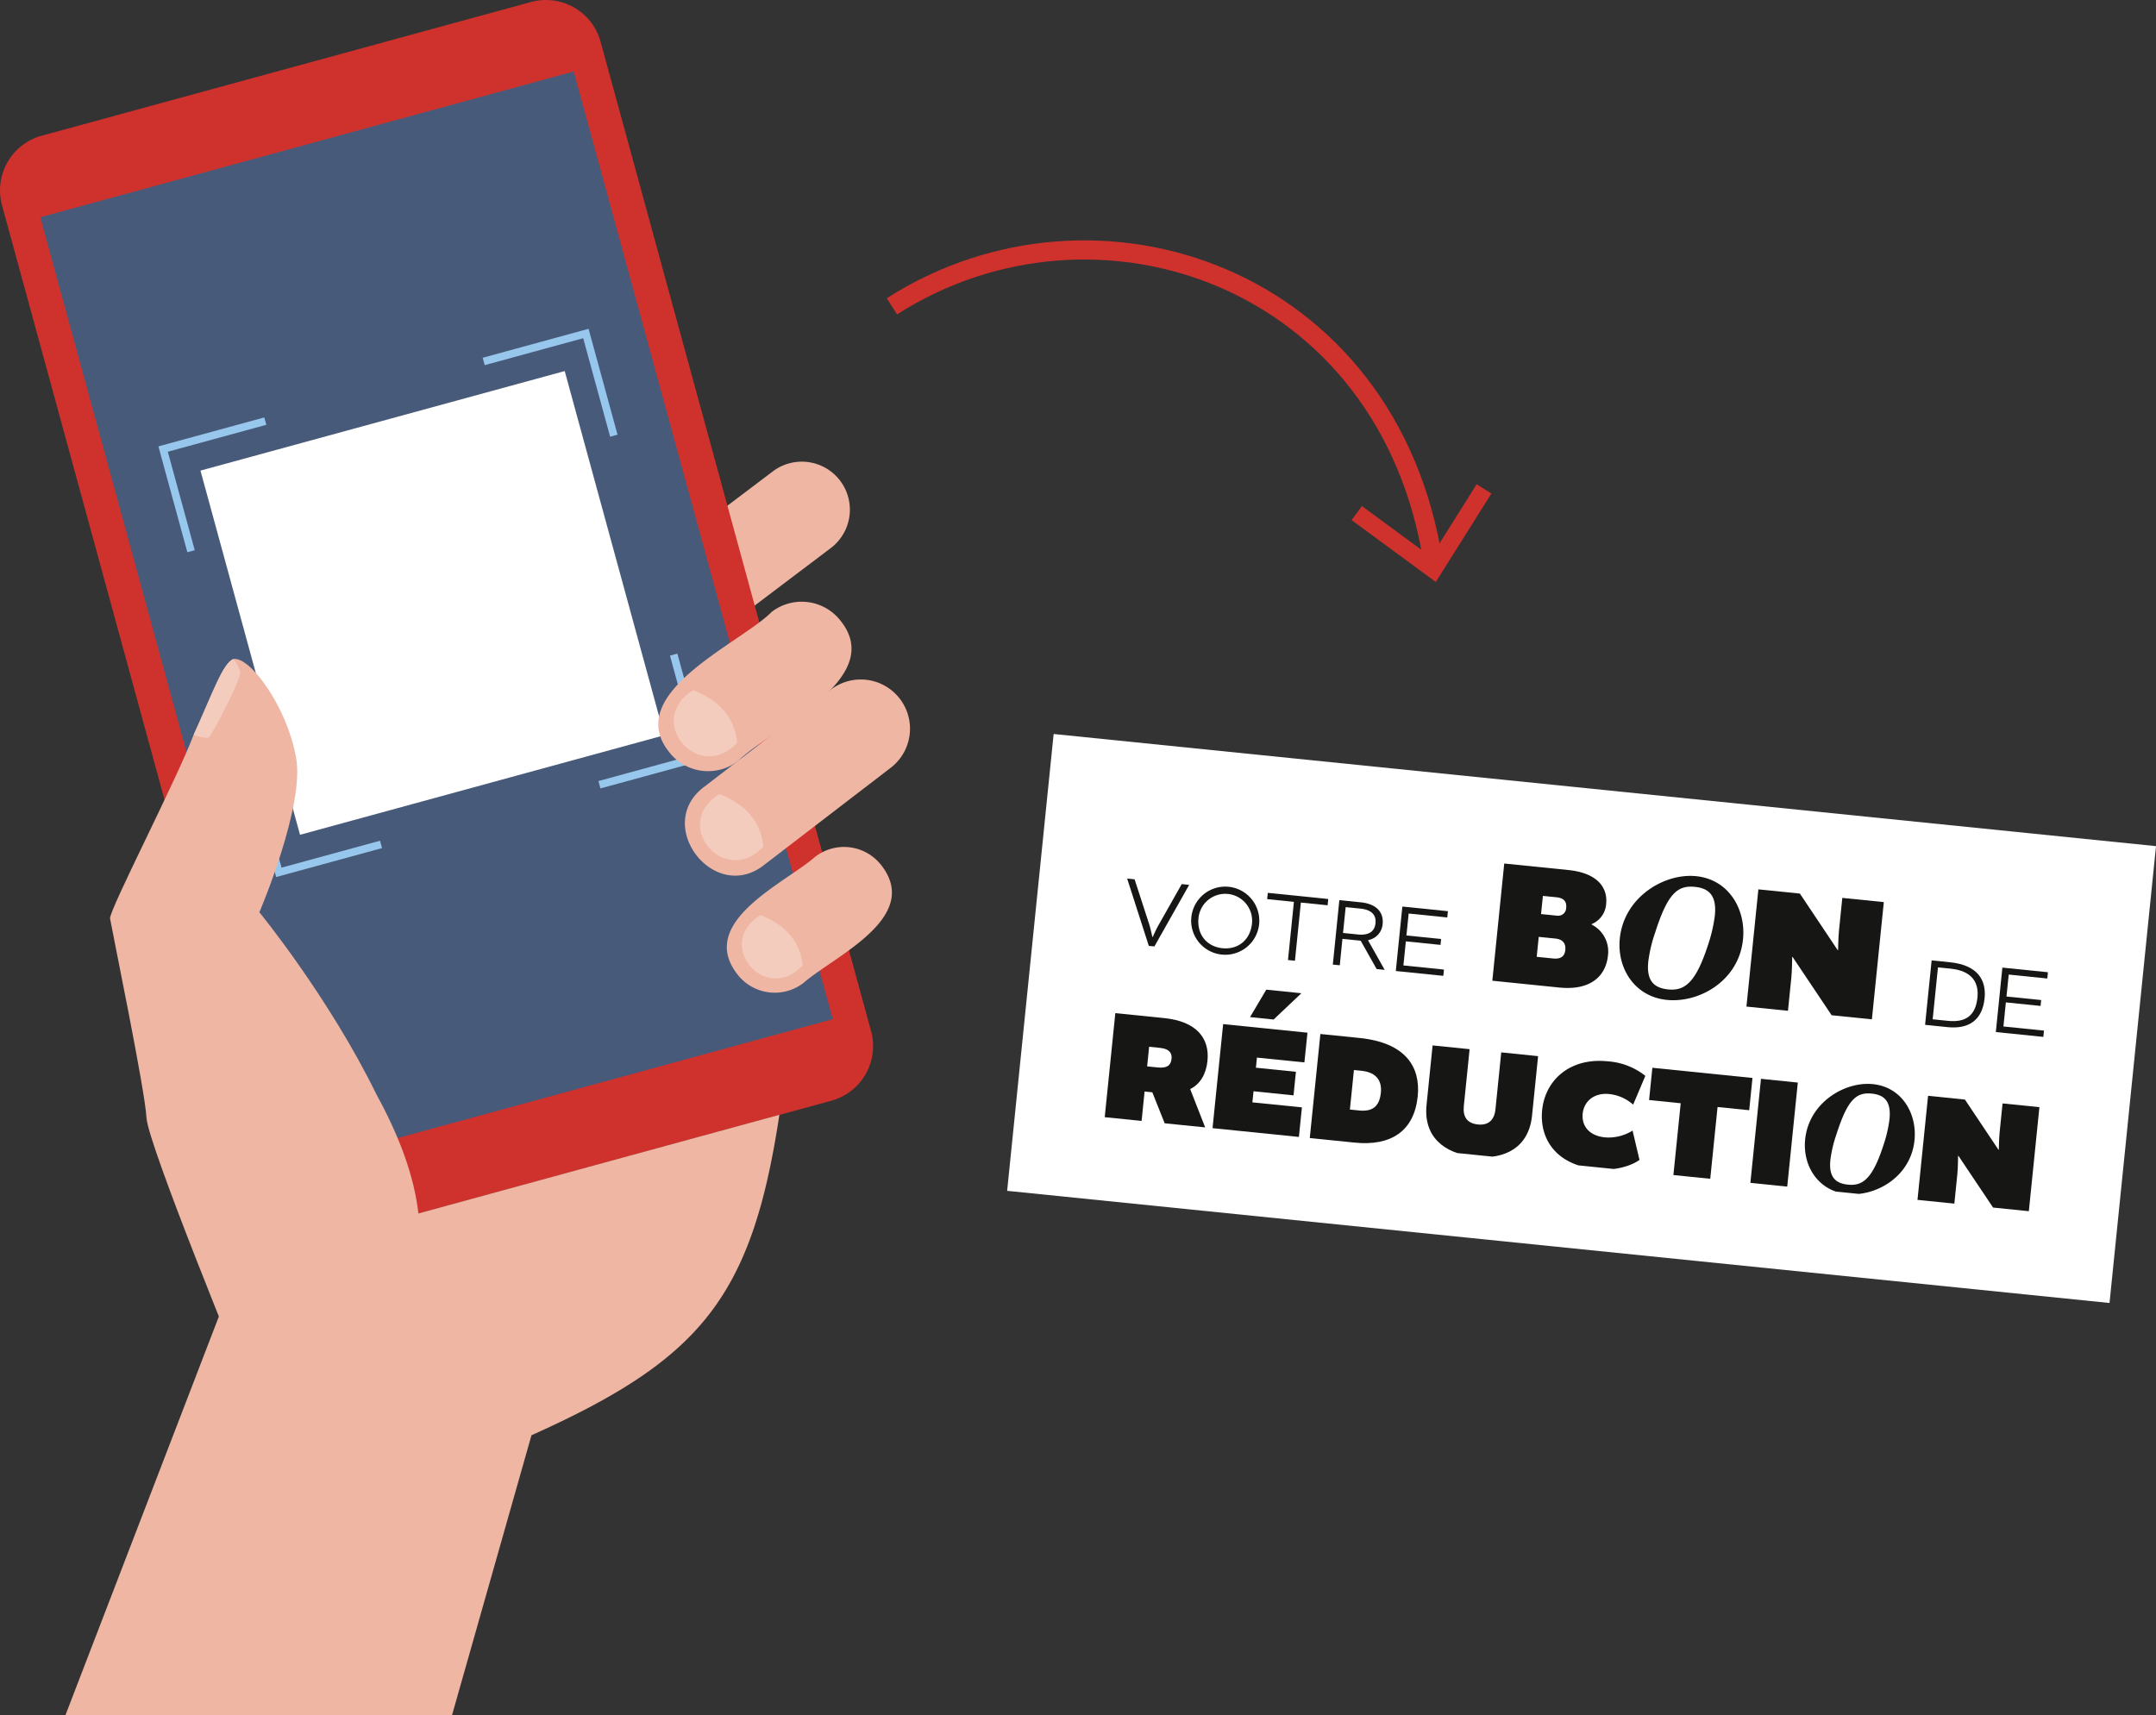
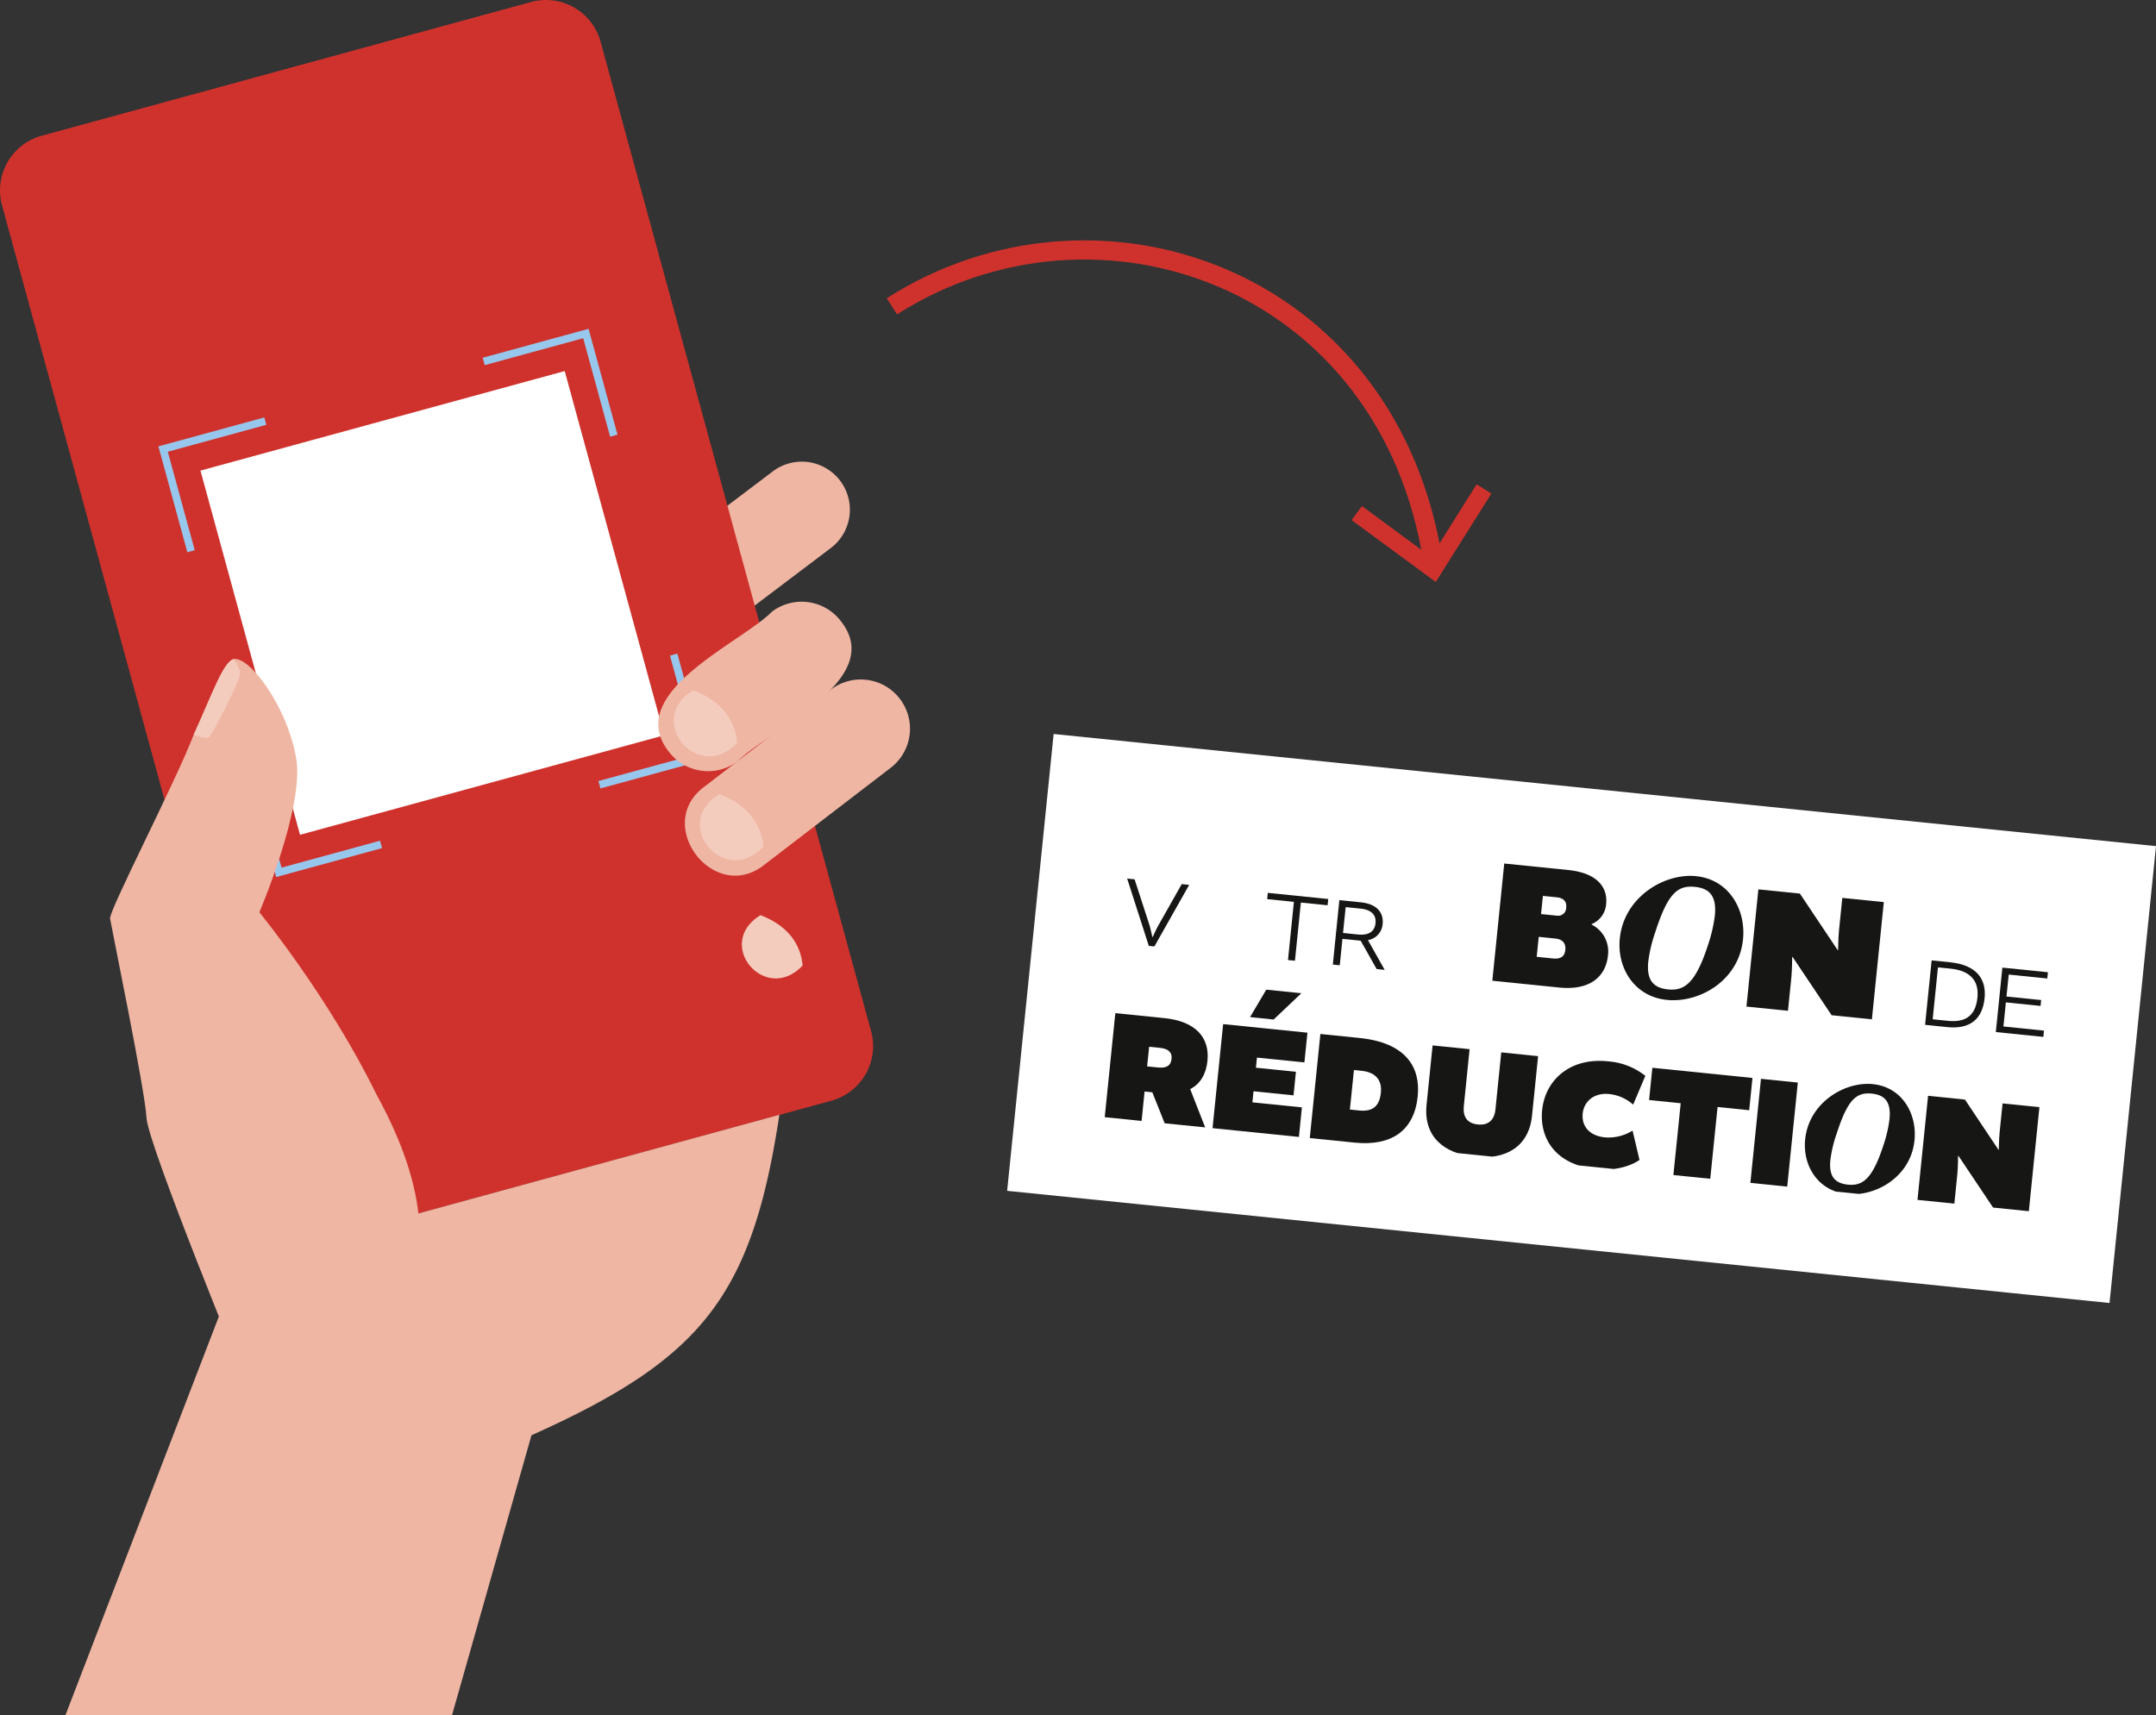
<svg xmlns="http://www.w3.org/2000/svg" width="563.28" height="448.194" viewBox="0 0 563.28 448.194">
  <rect x="0" y="0" width="563.28" height="448.194" fill="#333333" stroke="none" />
  <defs>
    <clipPath id="clip-path">
      <rect id="Rectangle_1672" data-name="Rectangle 1672" width="563.28" height="448.194" fill="none" />
    </clipPath>
    <clipPath id="clip-path-2">
      <rect id="Rectangle_1673" data-name="Rectangle 1673" width="83.167" height="246.317" transform="translate(0 82.74) rotate(-84.19)" fill="none" />
    </clipPath>
  </defs>
  <g id="Groupe_275" data-name="Groupe 275" transform="translate(0 0)">
    <g id="Groupe_268" data-name="Groupe 268" transform="translate(0 0.001)">
      <g id="Groupe_267" data-name="Groupe 267" clip-path="url(#clip-path)">
        <path id="Tracé_653" data-name="Tracé 653" d="M74.316,29.132,40.9,54.4A12.559,12.559,0,0,0,56.168,74.345L89.586,49.071A12.557,12.557,0,1,0,74.316,29.132" transform="translate(127.532 94.091)" fill="#efb6a3" />
        <path id="Tracé_654" data-name="Tracé 654" d="M227.576,269.439,156.912,10.907A14.809,14.809,0,0,0,138.728.527L10.908,35.463A14.81,14.81,0,0,0,.527,53.652L71.191,312.184a14.81,14.81,0,0,0,18.189,10.38L217.2,287.628a14.808,14.808,0,0,0,10.381-18.189" transform="translate(0 -0.002)" fill="#cf322d" />
        <path id="Tracé_655" data-name="Tracé 655" d="M71.493,309.976.9,51.708A12.98,12.98,0,0,1,10,35.764L137.553.9A12.985,12.985,0,0,1,153.5,10l70.591,258.268a12.98,12.98,0,0,1-9.1,15.943L87.437,319.075a12.981,12.981,0,0,1-15.943-9.1" transform="translate(1.557 1.556)" fill="#cf322d" />
        <path id="Tracé_656" data-name="Tracé 656" d="M84.477,313.765,211.63,279.01a10.194,10.194,0,0,0,7.149-12.526L148.3,8.616a10.192,10.192,0,0,0-12.521-7.145L8.619,36.227A10.2,10.2,0,0,0,1.469,48.748L71.952,306.616a10.2,10.2,0,0,0,12.526,7.149" transform="translate(3.925 3.925)" fill="#cf322d" />
-         <rect id="Rectangle_1669" data-name="Rectangle 1669" width="144.476" height="256.721" transform="translate(10.528 56.769) rotate(-15.287)" fill="#475a7a" />
        <rect id="Rectangle_1670" data-name="Rectangle 1670" width="98.656" height="98.656" transform="translate(52.373 122.972) rotate(-15.287)" fill="#fff" />
        <path id="Tracé_657" data-name="Tracé 657" d="M16.675,58.213l-7.3-26.7,26.7-7.3" transform="translate(33.238 85.828)" fill="none" stroke="#98c7ed" stroke-miterlimit="10" stroke-width="2" />
        <path id="Tracé_658" data-name="Tracé 658" d="M61.805,45.877l-7.3-26.7-26.7,7.3" transform="translate(98.565 67.973)" fill="none" stroke="#98c7ed" stroke-miterlimit="10" stroke-width="2" />
        <path id="Tracé_659" data-name="Tracé 659" d="M14.423,44.281l7.3,26.7,26.7-7.3" transform="translate(51.127 156.968)" fill="none" stroke="#98c7ed" stroke-miterlimit="10" stroke-width="2" />
        <path id="Tracé_660" data-name="Tracé 660" d="M53.859,37.638l7.3,26.7-26.7,7.3" transform="translate(122.147 133.42)" fill="none" stroke="#98c7ed" stroke-miterlimit="10" stroke-width="2" />
        <path id="Tracé_661" data-name="Tracé 661" d="M78.306,94.706a14.8,14.8,0,0,1-3.559.5L43.851,116.8,3.761,220.986h101l20.761-73.15c44.217-19.843,57.561-35.991,64.765-83.74Z" transform="translate(13.332 227.211)" fill="#efb6a3" />
-         <path id="Tracé_662" data-name="Tracé 662" d="M64.9,51.237C56.964,58.2,33.926,68.262,44.516,81.952A12.329,12.329,0,0,0,61.8,84.242C69.712,77.3,92.773,67.208,82.179,53.528A12.325,12.325,0,0,0,64.9,51.237" transform="translate(148.111 172.619)" fill="#efb6a3" />
        <path id="Tracé_663" data-name="Tracé 663" d="M47.507,52.616C35.313,60.07,48.73,76.118,58.515,65.8c-.314-3.877-2.3-9.853-11.008-13.185" transform="translate(151.173 186.516)" fill="#f4ccbe" />
        <path id="Tracé_664" data-name="Tracé 664" d="M77.47,41.724,44.438,67.075C31.049,77.024,46.974,97.844,60.086,87.5L93.109,62.148A12.862,12.862,0,1,0,77.47,41.724" transform="translate(139.566 138.506)" fill="#efb6a3" />
        <path id="Tracé_665" data-name="Tracé 665" d="M45.31,45.657C32.58,53.438,46.587,70.186,56.8,59.419c-.323-4.045-2.4-10.285-11.485-13.762" transform="translate(142.626 161.847)" fill="#f4ccbe" />
        <path id="Tracé_666" data-name="Tracé 666" d="M67.486,37.247C59.478,45.4,28.454,58.471,40.644,73.833a12.862,12.862,0,0,0,18.034,2.391c7.985-8.131,39.041-21.238,26.842-36.586a12.866,12.866,0,0,0-18.034-2.391" transform="translate(134.139 122.636)" fill="#efb6a3" />
        <path id="Tracé_667" data-name="Tracé 667" d="M43.807,39.684c-12.73,7.781,1.277,24.529,11.485,13.762-.323-4.045-2.4-10.285-11.485-13.762" transform="translate(137.298 140.673)" fill="#f4ccbe" />
        <path id="Tracé_668" data-name="Tracé 668" d="M54.783,62.961c3.009,12.494-9.971,42.336-9.435,41.127,0,0,18.125,22.111,30.592,47.617,28.015,50.985-1.123,73.2-34.232,75.154,0,0-25.5-62.042-25.86-69.1-.355-7.076-8.876-48.317-9.522-52.071-.045-2.559,17.293-36,21.838-47.958C33.1,46.94,35.84,38.823,38.6,37.914c4.331-.714,13.826,12.471,16.18,25.047" transform="translate(22.421 134.299)" fill="#efb6a3" />
        <path id="Tracé_669" data-name="Tracé 669" d="M23.266,41.823C23.039,43.85,15.9,57.967,15.035,58.4c-.6.3-2.7-.3-3.9-.7,4.936-10.8,7.667-18.9,10.435-19.816.927,1.368,1.813,2.945,1.7,3.931" transform="translate(39.458 134.321)" fill="#f4ccbe" />
        <path id="Tracé_670" data-name="Tracé 670" d="M51.271,29.1C104.633-5.01,181.264,21.241,192.717,96.236" transform="translate(181.75 50.943)" fill="none" stroke="#cf322d" stroke-miterlimit="10" stroke-width="5" />
        <path id="Tracé_671" data-name="Tracé 671" d="M77.7,37.206l2.691-3.668L98.44,46.819l11.926-18.975,3.85,2.422L99.685,53.377Z" transform="translate(275.426 98.701)" fill="#cf322d" />
        <rect id="Rectangle_1671" data-name="Rectangle 1671" width="119.993" height="289.492" transform="translate(263.13 311.175) rotate(-84.19)" fill="#fff" />
      </g>
    </g>
    <g id="Groupe_270" data-name="Groupe 270" transform="translate(286.807 209.006)">
      <g id="Groupe_269" data-name="Groupe 269" transform="translate(0 0)" clip-path="url(#clip-path-2)">
        <path id="Tracé_672" data-name="Tracé 672" d="M111.737,65.61a7.859,7.859,0,0,1,4.254,8.1c-.527,5.168-4.322,9.2-12.748,8.344L85.786,80.276,88.9,49.648l16.712,1.7c7.867.8,10.331,4.772,9.912,8.867a6.123,6.123,0,0,1-3.777,5.258Zm-8.981-2.322a2.1,2.1,0,0,0,2.327-2.113c.155-1.491-.545-2.5-2.5-2.7L99,58.111l-.486,4.745Zm-4.845,5.527-.532,5.213,4.286.436c2,.2,3.018-.541,3.186-2.218.168-1.627-.564-2.781-2.613-2.991Z" transform="translate(17.295 -33.011)" fill="#161615" />
        <path id="Tracé_673" data-name="Tracé 673" d="M105.466,82.764C96.949,81.9,92.4,74.379,93.181,66.7c1.1-10.8,11.617-17.116,19.948-16.266,8.567.873,13.035,8.708,12.239,16.53-1.1,10.8-11.43,16.662-19.9,15.8m.327-2.741c4.327.441,7.226-1.709,10.453-11.68a39.016,39.016,0,0,0,1.759-7.581c.514-5.031-1.3-7.14-5.2-7.535-4.563-.468-7.14,1.763-10.385,11.921a37.16,37.16,0,0,0-1.8,7.576c-.5,4.886,1.318,6.908,5.181,7.3" transform="translate(43.205 -30.487)" fill="#161615" />
        <path id="Tracé_674" data-name="Tracé 674" d="M125.437,53.366l10.844,1.1L133.164,85.1,122.647,84.03,112.439,68.786l-.1.036s-.023,3.431-.218,5.386l-.882,8.658-10.849-1.1,3.118-30.628,10.844,1.1,9.881,14.785.1-.036s.055-3.286.232-5.054Z" transform="translate(69.082 -27.744)" fill="#161615" />
      </g>
    </g>
    <g id="Groupe_272" data-name="Groupe 272" transform="translate(0 0.001)">
      <g id="Groupe_271" data-name="Groupe 271" clip-path="url(#clip-path)">
        <path id="Tracé_675" data-name="Tracé 675" d="M117.185,55.709c7.222.732,9.508,4.663,9.026,9.4-.573,5.631-4,8.126-9.69,7.549l-5.858-.6,1.713-16.843Zm-4.54,14.9,4.018.409c4.686.477,7.208-1.441,7.681-6.1.386-3.786-1.282-6.958-7.017-7.54l-3.3-.336Z" transform="translate(392.288 195.739)" fill="#161615" />
        <path id="Tracé_676" data-name="Tracé 676" d="M117.356,64.726l-.641,6.295L127.31,72.1l-.164,1.641-12.417-1.263,1.713-16.843,11.9,1.214-.168,1.636L118.1,57.455l-.586,5.736,9.063.923-.159,1.536Z" transform="translate(406.703 197.207)" fill="#161615" />
        <path id="Tracé_677" data-name="Tracé 677" d="M64.794,50.513l1.945.2L70.7,62.907c.227.8.668,2.836.668,2.836l.127.014s.841-1.909,1.25-2.641l6.308-11.153,1.945.2L71.911,68.252l-1.459-.145Z" transform="translate(229.688 179.061)" fill="#161615" />
-         <path id="Tracé_678" data-name="Tracé 678" d="M86.238,60.6a8.9,8.9,0,0,1-17.711-1.8,8.9,8.9,0,0,1,17.711,1.8M70.394,58.991c-.45,4.4,2.236,7.49,6.254,7.9s7.272-2.077,7.722-6.476a7.024,7.024,0,0,0-13.976-1.423" transform="translate(242.726 180.885)" fill="#161615" />
        <path id="Tracé_679" data-name="Tracé 679" d="M79.828,53.685l-6.986-.709.168-1.641L88.8,52.944l-.168,1.636-6.986-.709L80.1,69.074l-1.818-.186Z" transform="translate(258.22 181.975)" fill="#161615" />
        <path id="Tracé_680" data-name="Tracé 680" d="M78.328,51.754l5.6.568c4.327.441,6,2.809,5.708,5.649a4.59,4.59,0,0,1-3.79,4.222l-.009.073,4.336,7.708-2.1-.214L83.9,62.353l-4.763-.482-.7,6.908-1.813-.186Zm4.827,8.972c3.045.309,4.413-.923,4.618-2.941.2-1.95-.782-3.5-3.981-3.822l-3.813-.386-.691,6.754Z" transform="translate(271.592 183.46)" fill="#161615" />
-         <path id="Tracé_681" data-name="Tracé 681" d="M82.864,61.217l-.641,6.295,10.594,1.077-.164,1.641L80.237,68.966l1.713-16.843,11.9,1.213-.168,1.636L83.6,53.945l-.586,5.736,9.063.923-.159,1.536Z" transform="translate(284.432 184.766)" fill="#161615" />
      </g>
    </g>
    <g id="Groupe_274" data-name="Groupe 274" transform="translate(286.807 209.006)">
      <g id="Groupe_273" data-name="Groupe 273" transform="translate(0 0)" clip-path="url(#clip-path-2)">
        <path id="Tracé_682" data-name="Tracé 682" d="M66.273,58.251l12.807,1.3c8.39.854,11.867,5.258,11.267,11.167-.345,3.39-1.822,5.995-4.463,7.354l-.014.123,3.877,9.912L79.167,87.034,75.94,78.939l-2.022-.209-.782,7.685-9.631-.977Zm11.08,14.194c2.354.241,3.431-.486,3.613-2.263.136-1.363-.445-2.591-3.009-2.854l-2.85-.291-.523,5.127Z" transform="translate(-61.689 -2.515)" fill="#161615" />
        <path id="Tracé_683" data-name="Tracé 683" d="M80.411,83.449l-.3,2.9L93.05,87.657l-.786,7.726L69.7,93.088,72.471,65.9,94.5,68.142,93.7,75.909l-12.4-1.259-.268,2.645,10.453,1.064-.627,6.158ZM79.5,64.069,83.738,56.9l9.172.932L85.66,64.7Z" transform="translate(-39.717 -7.297)" fill="#161615" />
        <path id="Tracé_684" data-name="Tracé 684" d="M88.3,60.491c12.067,1.227,15.971,7.594,15.194,15.244-.927,9.09-6.967,13.067-16.512,12.094L75.292,86.638,78.06,59.45Zm-2.527,18.7,2.4.245c3.513.354,5.327-1.045,5.695-4.681.286-2.813-.923-5.272-5.095-5.695l-1.945-.2Z" transform="translate(-19.905 1.736)" fill="#161615" />
        <path id="Tracé_685" data-name="Tracé 685" d="M111.214,62.911l-1.582,15.534c-.836,8.226-6.936,11.571-14.994,10.749-8.1-.823-13.4-5.327-12.567-13.553l1.582-15.534,9.667.982L91.808,75.964c-.286,2.813.877,4.518,3.69,4.8,2.722.277,4.29-1.15,4.577-3.963l1.513-14.875Z" transform="translate(3.824 4.065)" fill="#161615" />
        <path id="Tracé_686" data-name="Tracé 686" d="M88.714,73.855c.8-7.894,7.326-13.744,17.08-12.748a17.771,17.771,0,0,1,9.881,3.8l-3.186,7.522a11.132,11.132,0,0,0-6.272-2.768c-3.927-.4-6.586,1.918-6.908,5.1s1.623,5.8,5.84,6.227a11.879,11.879,0,0,0,7.19-1.773l1.809,7.658c-1.532,1.136-5.6,2.977-11.221,2.4C91.85,88.157,88,80.881,88.714,73.855" transform="translate(27.383 7.215)" fill="#161615" />
        <path id="Tracé_687" data-name="Tracé 687" d="M103.059,70.663,94.8,69.823l.854-8.431,26.156,2.663-.854,8.431-8.267-.841L110.777,90.4l-9.626-.977Z" transform="translate(49.237 8.62)" fill="#161615" />
        <rect id="Rectangle_1675" data-name="Rectangle 1675" width="27.33" height="9.676" transform="translate(170.5 100.089) rotate(-84.187)" fill="#161615" />
        <path id="Tracé_688" data-name="Tracé 688" d="M114.731,91.086c-7.563-.768-11.6-7.445-10.9-14.262.973-9.585,10.312-15.189,17.707-14.439,7.6.777,11.571,7.731,10.862,14.675-.973,9.585-10.144,14.789-17.666,14.026m.291-2.436c3.845.391,6.417-1.518,9.281-10.371a34.319,34.319,0,0,0,1.559-6.726c.455-4.463-1.15-6.34-4.618-6.69-4.054-.414-6.34,1.568-9.222,10.585a32.612,32.612,0,0,0-1.6,6.722c-.445,4.34,1.168,6.131,4.6,6.481" transform="translate(80.979 11.903)" fill="#161615" />
        <path id="Tracé_689" data-name="Tracé 689" d="M132.455,64.987l9.626.982-2.763,27.188-9.34-.95-9.062-13.53-.086.032s-.018,3.045-.191,4.781l-.782,7.685-9.631-.977L112.994,63l9.626.982,8.767,13.121.086-.032s.05-2.918.209-4.486Z" transform="translate(103.932 14.338)" fill="#161615" />
      </g>
    </g>
  </g>
</svg>